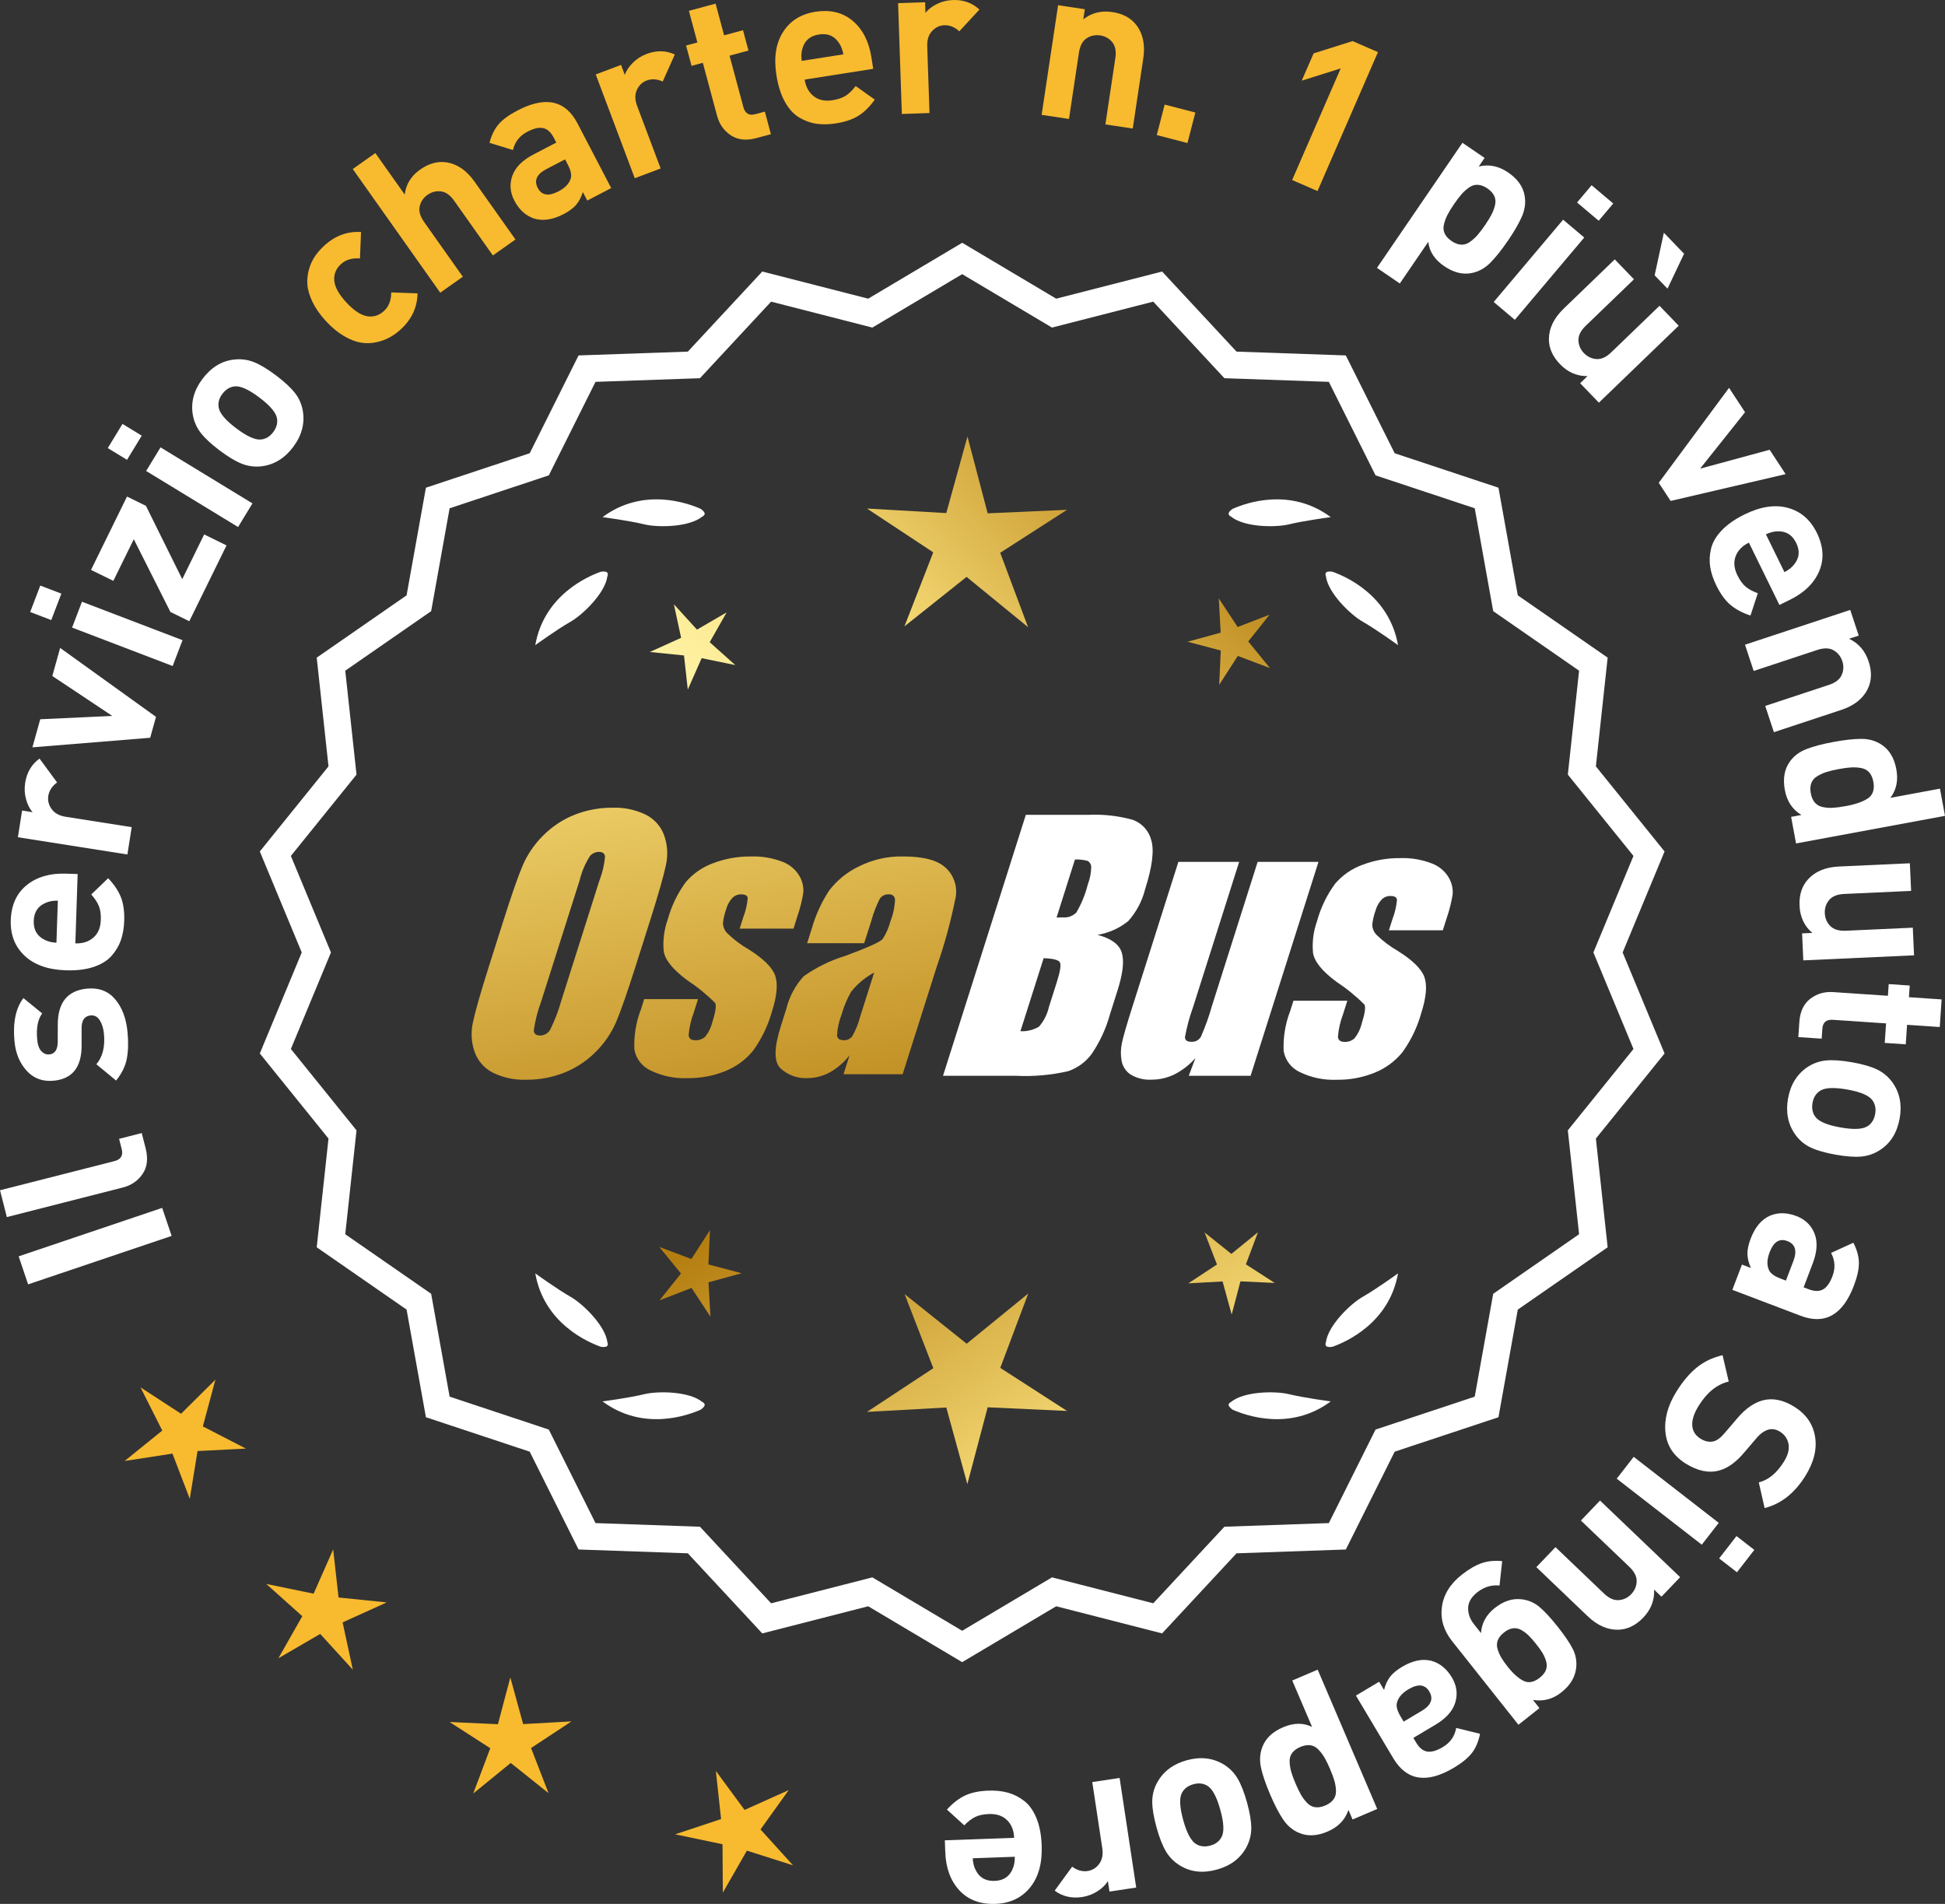
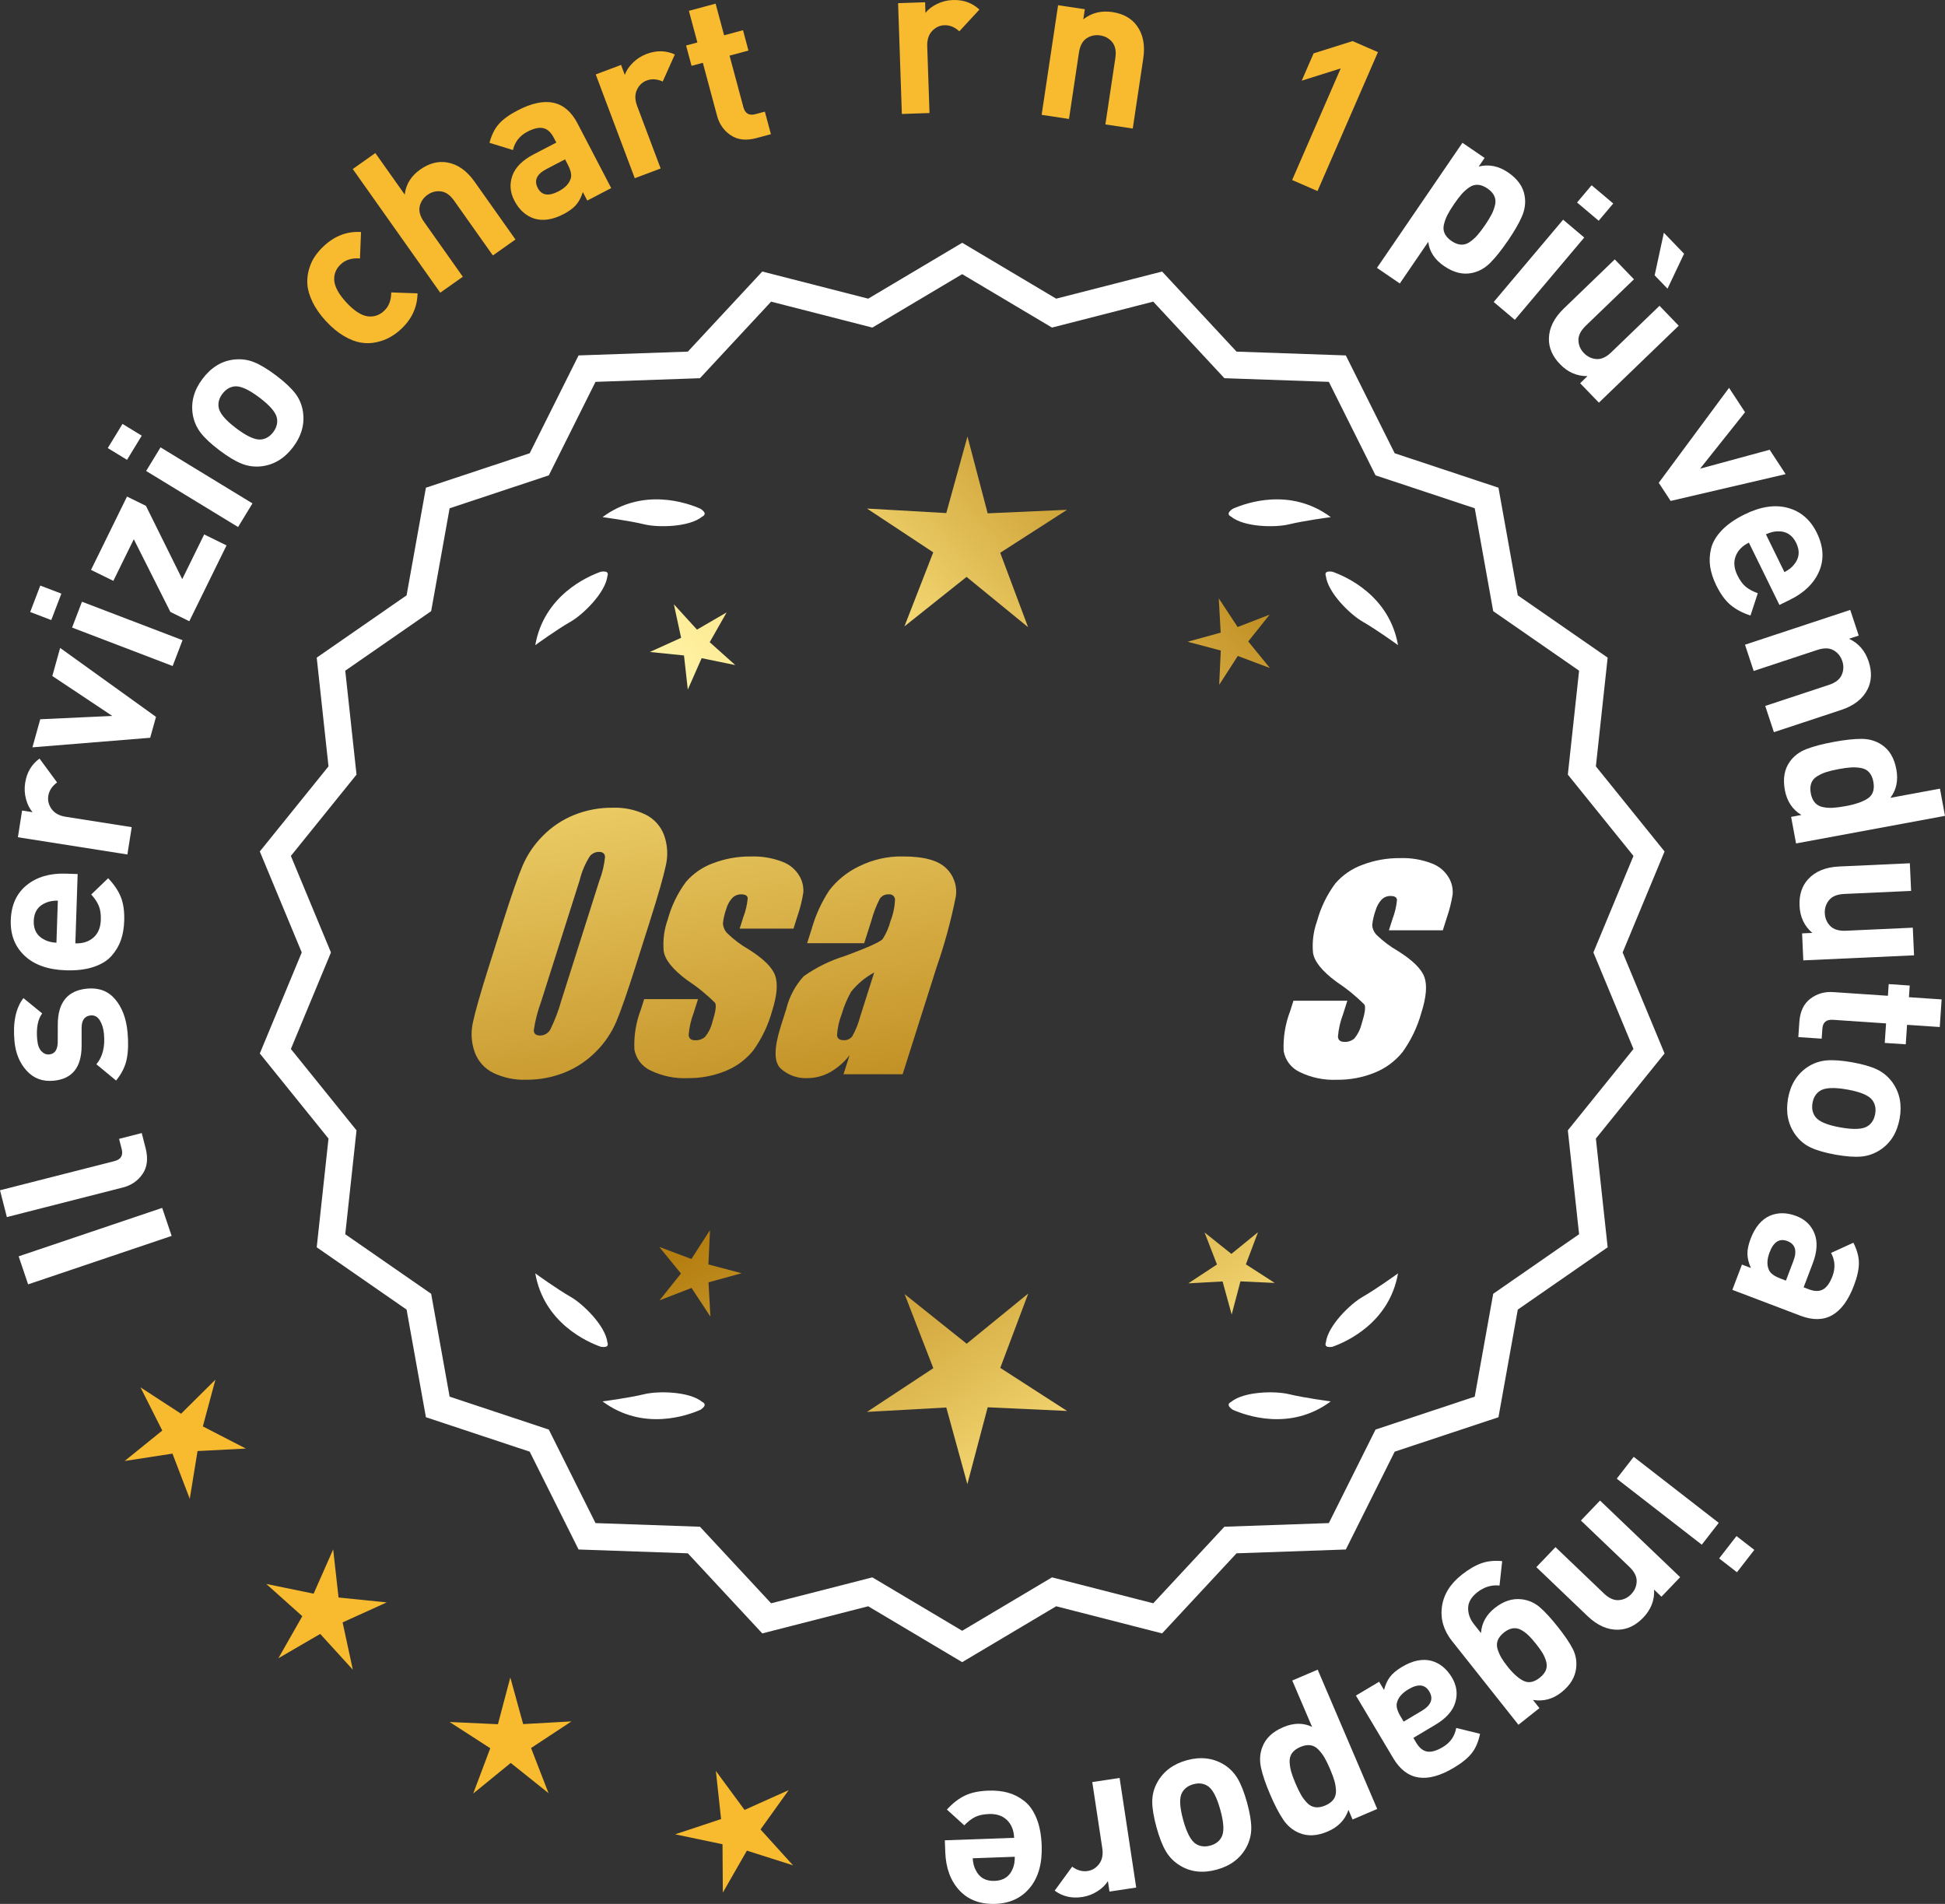
<svg xmlns="http://www.w3.org/2000/svg" xmlns:xlink="http://www.w3.org/1999/xlink" id="Layer_2" data-name="Layer 2" viewBox="0 0 173.687 169.997">
  <rect x="0" y="0" width="173.687" height="169.997" fill="#333333" stroke="none" />
  <defs>
    <style>
      .cls-1 {
        fill: url(#linear-gradient-8);
      }

      .cls-2 {
        fill: url(#linear-gradient-7);
      }

      .cls-3 {
        fill: url(#linear-gradient-5);
      }

      .cls-4 {
        fill: url(#linear-gradient-6);
      }

      .cls-5 {
        fill: url(#linear-gradient-9);
      }

      .cls-6 {
        fill: url(#linear-gradient-4);
      }

      .cls-7 {
        fill: url(#linear-gradient-3);
      }

      .cls-8 {
        fill: url(#linear-gradient-2);
      }

      .cls-9 {
        fill: url(#linear-gradient);
      }

      .cls-10 {
        fill: #f8ba2f;
      }

      .cls-11 {
        fill: #fff;
      }
    </style>
    <linearGradient id="linear-gradient" x1="112.275" y1="194.67" x2="60.85" y2="112.151" gradientUnits="userSpaceOnUse">
      <stop offset="0" stop-color="#f9df7b" />
      <stop offset=".279" stop-color="#b57e10" />
      <stop offset=".323" stop-color="#c89d38" />
      <stop offset=".417" stop-color="#efda86" />
      <stop offset=".46" stop-color="#fff3a6" />
      <stop offset=".642" stop-color="#f9df7b" />
      <stop offset="1" stop-color="#b57e10" />
    </linearGradient>
    <linearGradient id="linear-gradient-2" x1="125.523" y1="186.415" x2="74.098" y2="103.895" xlink:href="#linear-gradient" />
    <linearGradient id="linear-gradient-3" x1="147.05" y1="172.999" x2="95.625" y2="90.48" xlink:href="#linear-gradient" />
    <linearGradient id="linear-gradient-4" x1="46.838" y1="62.62" x2="78.53" y2="233.639" gradientUnits="userSpaceOnUse">
      <stop offset="0" stop-color="#f9df7b" />
      <stop offset=".279" stop-color="#b57e10" />
      <stop offset=".284" stop-color="#e5c25b" />
      <stop offset=".286" stop-color="#f9df7b" />
      <stop offset=".46" stop-color="#fff3a6" />
      <stop offset=".642" stop-color="#f9df7b" />
      <stop offset="1" stop-color="#b57e10" />
    </linearGradient>
    <linearGradient id="linear-gradient-5" x1="59.346" y1="60.302" x2="91.038" y2="231.321" xlink:href="#linear-gradient-4" />
    <linearGradient id="linear-gradient-6" x1="71.971" y1="57.963" x2="103.663" y2="228.981" xlink:href="#linear-gradient-4" />
    <linearGradient id="linear-gradient-7" x1="51.285" y1="112.021" x2="117.061" y2="51.029" xlink:href="#linear-gradient" />
    <linearGradient id="linear-gradient-8" x1="29.065" y1="88.059" x2="94.842" y2="27.067" xlink:href="#linear-gradient" />
    <linearGradient id="linear-gradient-9" x1="36.121" y1="95.669" x2="101.898" y2="34.676" xlink:href="#linear-gradient" />
  </defs>
  <g id="Layer_1-2" data-name="Layer 1">
    <g>
      <g>
        <polygon class="cls-10" points="19.237 123.188 16.168 126.231 12.546 123.874 14.491 127.732 11.13 130.449 15.401 129.791 16.946 133.827 17.64 129.562 21.956 129.34 18.114 127.361 19.237 123.188" />
        <polygon class="cls-10" points="30.232 142.638 29.752 138.343 28.007 142.297 23.775 141.426 26.995 144.307 24.859 148.064 28.594 145.891 31.507 149.084 30.595 144.86 34.531 143.076 30.232 142.638" />
        <polygon class="cls-10" points="46.717 153.941 45.571 149.774 44.465 153.952 40.149 153.754 43.78 156.096 42.258 160.141 45.608 157.41 48.984 160.108 47.423 156.078 51.031 153.701 46.717 153.941" />
        <polygon class="cls-10" points="67.914 163.348 70.432 159.835 66.489 161.605 63.927 158.125 64.392 162.421 60.29 163.783 64.52 164.669 64.548 168.99 66.697 165.241 70.815 166.551 67.914 163.348" />
      </g>
      <g>
        <path class="cls-11" d="M85.922,148.049l-8.345-4.961-9.405,2.409-6.61-7.111-9.703-.338-4.338-8.685-9.214-3.058-1.716-9.556-7.98-5.53,1.046-9.652-6.098-7.554,3.723-8.967-3.723-8.967,6.098-7.554-1.046-9.652,7.98-5.53,1.716-9.556,9.214-3.058,4.338-8.685,9.703-.338,6.61-7.111,9.405,2.409,8.345-4.961,8.345,4.961,9.405-2.409,6.61,7.111,9.703.338,4.338,8.685,9.214,3.058,1.716,9.556,7.98,5.53-1.046,9.652,6.098,7.554-3.723,8.967,3.723,8.967-6.098,7.554,1.046,9.652-7.98,5.53-1.716,9.556-9.214,3.058-4.338,8.685-9.703.338-6.61,7.111-9.405-2.409-8.345,4.961ZM77.852,141.173l8.07,4.797,8.07-4.797,9.095,2.329,6.392-6.877,9.383-.327,4.195-8.399,8.91-2.957,1.659-9.241,7.716-5.348-1.011-9.334,5.897-7.305-3.6-8.671,3.6-8.671-5.897-7.305,1.011-9.334-7.716-5.348-1.659-9.241-8.91-2.957-4.195-8.399-9.383-.327-6.392-6.877-9.095,2.329-8.07-4.797-8.07,4.797-9.095-2.329-6.392,6.877-9.383.327-4.195,8.399-8.91,2.957-1.659,9.241-7.716,5.348,1.011,9.334-5.897,7.305,3.6,8.671-3.6,8.671,5.897,7.305-1.011,9.334,7.716,5.348,1.659,9.241,8.91,2.957,4.195,8.399,9.383.327,6.392,6.877,9.095-2.329Z" />
        <path class="cls-11" d="M85.923,148.411l-.159-.094-8.234-4.896-9.459,2.423-6.647-7.151-9.759-.341-4.363-8.735-9.268-3.075-1.726-9.611-8.025-5.562,1.052-9.708-6.134-7.598,3.745-9.019-3.745-9.018,6.134-7.598-1.052-9.708,8.025-5.562,1.726-9.611,9.268-3.076,4.363-8.735,9.759-.34,6.647-7.151,9.459,2.423,8.394-4.99.159.094,8.233,4.896,9.459-2.423,6.647,7.151,9.759.34,4.364,8.735,9.267,3.076,1.726,9.611,8.025,5.562-1.052,9.708,6.134,7.598-3.744,9.018,3.744,9.019-6.134,7.598,1.052,9.708-8.025,5.562-1.726,9.611-9.267,3.075-4.364,8.735-9.759.341-6.647,7.151-9.459-2.423-8.393,4.989ZM77.625,142.755l.111.065,8.187,4.867,8.297-4.933,9.352,2.396,6.571-7.071.129-.004,9.519-.333,4.313-8.636.123-.04,9.038-3,1.706-9.5,7.934-5.499-1.04-9.597,6.063-7.512-3.701-8.915,3.701-8.914-6.063-7.512,1.04-9.597-7.934-5.499-1.706-9.5-9.161-3.041-4.313-8.636-9.647-.336-6.571-7.071-9.352,2.396-.111-.065-8.186-4.868-8.298,4.934-9.352-2.396-6.571,7.071-.129.004-9.519.332-4.312,8.636-.123.04-9.039,3.001-1.706,9.5-7.934,5.499,1.04,9.597-6.063,7.512,3.702,8.914-3.702,8.915,6.063,7.512-1.04,9.597,7.934,5.499,1.706,9.5,9.162,3.04,4.312,8.636,9.647.337,6.571,7.071,9.352-2.396ZM85.923,146.332l-8.118-4.826-9.148,2.343-6.43-6.916-9.438-.329-4.221-8.449-8.963-2.975-1.669-9.296-7.763-5.38,1.018-9.389-5.933-7.349,3.622-8.723-3.622-8.723,5.933-7.348-1.018-9.39,7.763-5.379,1.669-9.296,8.963-2.976,4.221-8.448,9.438-.329,6.43-6.917,9.148,2.344,8.118-4.826.159.094,7.958,4.732,9.148-2.344,6.43,6.917,9.438.329,4.221,8.448,8.964,2.976,1.669,9.296,7.762,5.379-1.018,9.39,5.933,7.348-3.622,8.723,3.622,8.723-5.933,7.349,1.018,9.389-7.762,5.38-1.669,9.296-8.964,2.975-4.221,8.449-9.438.329-6.43,6.916-9.148-2.343-8.117,4.826ZM77.9,140.84l.111.065,7.911,4.704,8.021-4.77,9.041,2.315,6.354-6.836.129-.004,9.198-.321,4.17-8.35.123-.04,8.735-2.899,1.649-9.185,7.67-5.317-1.006-9.277,5.862-7.263-3.579-8.619,3.579-8.619-5.862-7.262,1.006-9.278-7.67-5.316-1.649-9.185-8.858-2.94-4.17-8.349-9.327-.325-6.354-6.837-9.041,2.316-.111-.065-7.91-4.704-8.022,4.77-9.041-2.316-6.354,6.837-.129.004-9.198.321-4.17,8.349-.123.04-8.734,2.9-1.649,9.185-7.671,5.316,1.006,9.278-5.862,7.262,3.579,8.619-3.579,8.619,5.862,7.263-1.006,9.277,7.671,5.317,1.649,9.185,8.857,2.939,4.17,8.35,9.327.325,6.354,6.836,9.041-2.315Z" />
      </g>
      <g>
        <polygon class="cls-9" points="63.261 112.9 63.401 109.839 61.74 112.414 58.873 111.335 60.809 113.71 58.896 116.104 61.753 114.997 63.439 117.556 63.269 114.496 66.223 113.684 63.261 112.9" />
        <polygon class="cls-8" points="91.822 115.496 86.323 119.978 80.781 115.549 83.344 122.164 77.42 126.067 84.503 125.673 86.384 132.513 88.199 125.655 95.285 125.98 89.323 122.135 91.822 115.496" />
        <polygon class="cls-7" points="111.257 112.89 112.337 110.022 109.961 111.958 107.567 110.045 108.675 112.903 106.116 114.588 109.175 114.418 109.988 117.373 110.771 114.411 113.832 114.551 111.257 112.89" />
      </g>
      <g>
        <path class="cls-11" d="M109.931,125.175c-.114.057-.184.124-.207.201-.001.001-.002.002-.003.003.001 0.0.001 0.0.002.001-.036.131.066.291.35.488,1.179.524,5.149,1.947,8.764-.74,0,0-2.348-.308-3.726-.643-1.249-.304-4.027-.256-5.179.691Z" />
        <path class="cls-11" d="M118.39,120.136c0.0.001-0.0.003,0,.004.001-0.0.001-0.0.002-.001.063.12.248.166.589.115,1.217-.428,5.08-2.121,5.862-6.557,0,0-1.918,1.389-3.15,2.091-1.117.637-3.103,2.579-3.29,4.059-.043.12-.049.217-.013.288Z" />
      </g>
      <g>
        <path class="cls-11" d="M62.711,125.175c.114.057.184.124.207.201.001.001.002.002.003.003-.001 0-.001 0-.002.001.036.131-.066.291-.35.488-1.179.524-5.149,1.947-8.764-.74,0,0,2.348-.308,3.726-.643,1.249-.304,4.027-.256,5.179.691Z" />
        <path class="cls-11" d="M54.252,120.136c-0.0.001 0.0.003,0,.004-.001-0-.001-0-.002-.001-.063.12-.248.166-.589.115-1.217-.428-5.08-2.121-5.862-6.557,0,0,1.918,1.389,3.15,2.091,1.117.637,3.103,2.579,3.29,4.059.043.12.049.217.013.288Z" />
      </g>
      <g>
        <path class="cls-11" d="M62.711,46.127c.114-.057.184-.124.207-.201.001-.001.002-.002.003-.003-.001-0-.001-0-.002-.001.036-.131-.066-.291-.35-.488-1.179-.524-5.149-1.947-8.764.74,0,0,2.348.308,3.726.643,1.249.304,4.027.256,5.179-.691Z" />
        <path class="cls-11" d="M54.252,51.165c-0-.001 0-.003,0-.004-.001 0-.001 0-.002.001-.063-.12-.248-.166-.589-.115-1.217.428-5.08,2.121-5.862,6.557,0,0,1.918-1.389,3.15-2.091,1.117-.637,3.103-2.579,3.29-4.059.043-.12.049-.217.013-.288Z" />
      </g>
      <g>
        <path class="cls-11" d="M109.931,46.127c-.114-.057-.184-.124-.207-.201-.001-.001-.002-.002-.003-.003.001-0.0.001-0.0.002-.001-.036-.131.066-.291.35-.488,1.179-.524,5.149-1.947,8.764.74,0,0-2.348.308-3.726.643-1.249.304-4.027.256-5.179-.691Z" />
        <path class="cls-11" d="M118.39,51.165c0-.001-0-.003,0-.004.001 0.0.001 0.0.002.001.063-.12.248-.166.589-.115,1.217.428,5.08,2.121,5.862,6.557,0,0-1.918-1.389-3.15-2.091-1.117-.637-3.103-2.579-3.29-4.059-.043-.12-.049-.217-.013-.288Z" />
      </g>
      <g id="Group_4" data-name="Group 4">
        <g id="Group_1" data-name="Group 1">
          <path id="Path_1" data-name="Path 1" class="cls-6" d="M56.764,86.257c-.743,2.341-1.321,3.999-1.734,4.975-.429.998-1.045,1.904-1.814,2.67-.793.803-1.741,1.435-2.787,1.858-1.09.438-2.256.658-3.431.648-1.017.039-2.027-.171-2.945-.611-.769-.376-1.363-1.035-1.657-1.839-.308-.854-.365-1.778-.165-2.663.198-.958.677-2.638,1.438-5.039l1.265-3.987c.743-2.341,1.321-3.999,1.734-4.975.429-.998,1.045-1.904,1.814-2.67.793-.803,1.741-1.435,2.787-1.858,1.091-.437,2.256-.656,3.431-.646,1.017-.039,2.027.171,2.945.611.768.377,1.362,1.036,1.657,1.84.308.854.365,1.778.165,2.663-.198.958-.677,2.637-1.438,5.037l-1.266,3.986ZM53.538,78.599c.255-.669.42-1.369.49-2.082-.014-.303-.197-.454-.548-.454-.305.003-.593.136-.794.366-.426.665-.737,1.397-.922,2.166l-3.456,10.883c-.3.811-.515,1.65-.64,2.506,0,.319.194.476.565.476.383-.001.734-.212.915-.548.408-.836.739-1.708.988-2.604l3.398-10.71.003.003Z" />
          <path id="Path_2" data-name="Path 2" class="cls-3" d="M70.861,82.916h-4.81l.329-1.035c.208-.538.339-1.102.391-1.676-.018-.234-.216-.351-.592-.351-.295-.003-.578.115-.785.325-.254.277-.438.611-.538.973-.15.416-.25.849-.298,1.289.015.339.158.661.399.9.569.552,1.206,1.031,1.894,1.425,1.317.827,2.106,1.604,2.367,2.33.259.728.172,1.789-.271,3.182-.35,1.263-.919,2.454-1.683,3.518-.654.81-1.504,1.439-2.469,1.829-1.077.439-2.23.656-3.393.64-1.148.051-2.29-.186-3.322-.691-.755-.353-1.289-1.052-1.43-1.873-.055-1.217.143-2.433.582-3.57l.293-.922h4.808l-.384,1.21c-.246.642-.398,1.316-.454,2.001.022.307.216.461.574.461.33.02.655-.092.903-.311.308-.381.527-.826.64-1.302.289-.911.373-1.482.251-1.712-.764-.766-1.605-1.451-2.509-2.045-1.291-.958-1.987-1.829-2.088-2.612-.083-.943.039-1.893.359-2.784.329-1.218.883-2.363,1.634-3.376.659-.761,1.503-1.338,2.45-1.676,1.062-.401,2.19-.6,3.325-.589.978-.037,1.953.127,2.864.483.631.24,1.16.689,1.498,1.273.258.444.376.955.34,1.467-.114.719-.291,1.427-.53,2.114l-.348,1.111v-.008Z" />
          <path id="Path_3" data-name="Path 3" class="cls-4" d="M77.172,84.215h-5.095l.406-1.28c.343-1.213.869-2.366,1.559-3.42.686-.899,1.573-1.626,2.59-2.122,1.245-.636,2.629-.953,4.027-.922,1.836,0,3.11.347,3.822,1.042.696.657,1.021,1.616.867,2.561-.422,2.122-.99,4.212-1.701,6.255l-3.043,9.588h-5.279l.542-1.701c-.481.626-1.083,1.149-1.771,1.536-.626.339-1.326.515-2.038.512-.862.033-1.703-.275-2.341-.856-.611-.57-.611-1.82,0-3.75l.498-1.571c.264-1.09.8-2.096,1.558-2.923,1.131-.798,2.383-1.411,3.707-1.814,2.019-.75,3.134-1.252,3.343-1.508.313-.488.546-1.023.691-1.584.247-.621.386-1.28.41-1.948-.017-.269-.248-.473-.517-.457-.011.001-.021.002-.032.003-.317-.024-.622.121-.805.381-.322.631-.577,1.295-.761,1.979l-.638,1.997ZM78.063,86.834c-.793.427-1.493,1.009-2.056,1.712-.356.627-.637,1.293-.838,1.986-.24.612-.383,1.257-.424,1.913.033.285.223.432.582.432.297.022.586-.104.772-.337.316-.559.557-1.156.717-1.778l1.247-3.928Z" />
        </g>
        <g id="Group_3" data-name="Group 3">
-           <path id="Path_7" data-name="Path 7" class="cls-11" d="M91.599,72.754h5.641c1.319-.059,2.639.092,3.91.446.817.29,1.437.967,1.654,1.807.278.907.098,2.367-.542,4.379-.264,1.057-.78,2.035-1.503,2.849-.794.644-1.742,1.07-2.751,1.236,1.207.319,1.928.841,2.162,1.576s.11,1.862-.373,3.376l-.684,2.162c-.345,1.246-.89,2.429-1.613,3.501-.526.72-1.258,1.262-2.1,1.554-1.523.352-3.088.492-4.649.417h-6.541l7.396-23.304h-.007ZM93.197,85.552l-2.073,6.522c.579.032,1.154-.108,1.654-.402.44-.507.747-1.115.893-1.771l.691-2.173c.318-.999.411-1.603.278-1.814-.132-.212-.611-.329-1.445-.359l.003-.004ZM95.992,76.743l-1.642,5.183c.245-.011.435-.014.57-.014.446.042.887-.119,1.2-.44.459-.785.804-1.631,1.024-2.513.188-.49.289-1.008.3-1.532.004-.229-.116-.442-.314-.556-.368-.102-.75-.144-1.131-.126l-.007-.002Z" />
-           <path id="Path_8" data-name="Path 8" class="cls-11" d="M117.739,76.957l-6.061,19.1h-5.523l.596-1.588c-.519.596-1.147,1.088-1.851,1.449-.638.318-1.342.484-2.056.483-.66.041-1.318-.12-1.885-.461-.422-.281-.712-.723-.801-1.222-.094-.527-.084-1.068.03-1.591.114-.552.428-1.65.951-3.288l4.09-12.884h5.428l-4.126,12.997c-.313.861-.551,1.747-.713,2.648,0,.278.183.417.56.417.344.031.676-.137.856-.432.396-.901.729-1.829.995-2.776l4.079-12.854h5.428l.003.003Z" />
          <path id="Path_9" data-name="Path 9" class="cls-11" d="M128.84,83.062h-4.81l.329-1.035c.208-.538.339-1.102.391-1.676-.018-.234-.216-.351-.592-.351-.295-.003-.578.115-.784.325-.254.277-.438.611-.538.973-.15.416-.249.848-.297,1.287.015.339.158.661.399.9.569.553,1.205,1.032,1.893,1.426,1.317.827,2.106,1.604,2.367,2.33.259.728.172,1.789-.271,3.182-.35,1.263-.919,2.454-1.683,3.518-.654.809-1.504,1.439-2.469,1.829-1.077.439-2.23.656-3.393.64-1.148.051-2.29-.186-3.322-.691-.755-.353-1.289-1.052-1.43-1.873-.055-1.217.143-2.433.582-3.57l.293-.922h4.81l-.384,1.211c-.246.642-.398,1.316-.454,2.001.022.307.216.461.574.461.33.02.655-.092.903-.311.308-.381.527-.826.64-1.302.289-.911.373-1.482.251-1.712-.764-.766-1.605-1.451-2.509-2.045-1.291-.958-1.987-1.829-2.088-2.612-.083-.943.039-1.893.359-2.784.329-1.218.883-2.363,1.634-3.376.659-.761,1.503-1.338,2.45-1.676,1.062-.401,2.19-.6,3.325-.589.978-.037,1.953.127,2.864.483.632.239,1.163.689,1.503,1.273.258.444.376.955.34,1.467-.114.719-.291,1.427-.53,2.114l-.351,1.108-.004-.005Z" />
        </g>
      </g>
      <g>
        <path class="cls-11" d="M14.482,107.85l.846,2.502-12.817,4.326-.845-2.502,12.816-4.326Z" />
        <path class="cls-11" d="M12.657,101.168l.349,1.362c.234.921.142,1.687-.277,2.296-.42.61-1.004,1.012-1.753,1.202l-10.364,2.643-.611-2.394,10.218-2.604c.577-.147.793-.503.65-1.068l-.235-.92,2.024-.517Z" />
        <path class="cls-11" d="M7.775,88.272c1.048-.1,1.882.216,2.504.945.622.73.992,1.707,1.108,2.93.087.908.066,1.699-.061,2.372-.127.674-.446,1.328-.958,1.962l-1.761-1.455c.561-.664.786-1.569.676-2.717-.045-.479-.168-.882-.371-1.206-.203-.323-.475-.47-.815-.438-.541.052-.812.428-.809,1.126v1.604c-.009,1.91-.84,2.943-2.492,3.1-.983.094-1.788-.202-2.412-.887-.625-.685-.988-1.557-1.089-2.616-.16-1.677.105-2.969.796-3.874l1.676,1.368c-.395.533-.542,1.317-.444,2.352.045.467.169.808.374,1.023s.439.312.705.286c.491-.047.743-.414.754-1.103l.004-1.565c.004-1.973.875-3.041,2.615-3.207Z" />
        <path class="cls-11" d="M6.934,78.042l-.205,6.19c.658.021,1.196-.15,1.614-.518.418-.366.638-.891.659-1.574.019-.507-.041-.924-.177-1.251-.134-.328-.36-.668-.678-1.021l1.512-1.452c.526.55.904,1.111,1.133,1.683.228.571.328,1.281.3,2.129-.021.634-.12,1.204-.294,1.711-.177.508-.455.977-.836,1.408-.383.431-.92.762-1.611.991-.692.231-1.52.33-2.481.298-1.582-.053-2.808-.486-3.674-1.301s-1.277-1.874-1.234-3.178c.045-1.354.521-2.396,1.425-3.127.905-.73,2.073-1.072,3.504-1.024l1.044.035ZM5.164,80.416c-.432-.002-.789.062-1.071.192-.694.281-1.054.82-1.081,1.618-.025.797.298,1.359.971,1.686.273.149.626.237,1.057.264l.125-3.76Z" />
        <path class="cls-11" d="M3.53,67.732l1.568,2.132c-.448.327-.711.729-.786,1.203-.064.413.035.804.298,1.173.262.368.682.598,1.256.688l5.895.927-.385,2.44-9.778-1.539.375-2.384.938.147c-.261-.297-.457-.684-.586-1.16-.132-.475-.156-.963-.077-1.464.145-.926.572-1.647,1.282-2.164Z" />
        <path class="cls-11" d="M5.371,57.853l8.561,6.155-.521,1.866-10.515.854.698-2.507,6.435-.297-5.357-3.565.699-2.507Z" />
        <path class="cls-11" d="M5.48,53.004l-.903,2.36-1.881-.719.901-2.36,1.883.719ZM16.3,57.16l-.882,2.308-8.981-3.433.882-2.308,8.981,3.433Z" />
        <path class="cls-11" d="M20.229,48.698l-3.325,6.771-1.688-.83-3.268-6.493-1.826,3.718-1.995-.979,3.215-6.549,1.689.829,3.242,6.545,1.96-3.991,1.995.979Z" />
        <path class="cls-11" d="M12.658,38.9l-1.315,2.157-1.719-1.048,1.314-2.158,1.72,1.049ZM22.545,44.948l-1.285,2.109-8.21-5.004,1.286-2.109,8.209,5.004Z" />
        <path class="cls-11" d="M24.646,33.519c.758.572,1.325,1.099,1.701,1.58.374.48.608,1.027.703,1.638.175,1.115-.119,2.179-.882,3.189-.756,1.001-1.693,1.571-2.813,1.71-.623.069-1.217-.01-1.782-.238-.567-.228-1.224-.624-1.972-1.188-.748-.565-1.308-1.086-1.677-1.562-.37-.478-.607-1.025-.712-1.644-.176-1.115.114-2.174.871-3.175.777-1.031,1.719-1.606,2.823-1.726.624-.069,1.215.009,1.775.233.562.225,1.215.619,1.964,1.183ZM23.16,35.491c-.981-.739-1.733-1.068-2.255-.986-.408.058-.757.278-1.047.663-.282.374-.395.765-.338,1.173.064.524.588,1.157,1.568,1.896.991.748,1.747,1.08,2.27.998.408-.057.753-.272,1.036-.646.289-.385.405-.781.348-1.189-.063-.524-.591-1.16-1.582-1.908Z" />
        <path class="cls-10" d="M37.286,26.194c-.024,1.245-.52,2.313-1.488,3.206-.308.284-.639.523-.992.72-.352.196-.755.344-1.208.441-.451.098-.911.108-1.379.03-.467-.077-.973-.274-1.516-.593-.542-.318-1.076-.762-1.6-1.329-.522-.568-.921-1.136-1.194-1.703-.271-.567-.425-1.084-.46-1.552-.034-.468.014-.926.144-1.372.13-.447.311-.837.539-1.168s.496-.639.804-.923c.978-.9,2.079-1.312,3.304-1.235l-.096,2.362c-.706-.056-1.273.114-1.702.509s-.626.871-.597,1.428c.039.585.397,1.244,1.075,1.98.688.745,1.319,1.161,1.898,1.247.554.077,1.045-.083,1.473-.478.429-.395.644-.945.646-1.654l2.349.083Z" />
        <path class="cls-10" d="M46.03,21.383l-2.017,1.427-3.457-4.886c-.358-.507-.753-.785-1.186-.836-.432-.052-.828.051-1.19.307-.372.264-.606.607-.702,1.031-.095.425.037.891.396,1.396l3.456,4.887-2.016,1.426-7.813-11.043,2.017-1.427,2.623,3.707c.11-.917.57-1.661,1.377-2.231.795-.562,1.601-.775,2.412-.637.936.161,1.751.732,2.446,1.715l3.654,5.164Z" />
        <path class="cls-10" d="M54.582,16.793l-2.139,1.115-.396-.758c-.145.461-.344.84-.596,1.136-.254.296-.628.573-1.12.83-.979.51-1.859.641-2.646.394-.746-.254-1.33-.785-1.752-1.594-.387-.741-.445-1.485-.178-2.232.267-.746.896-1.377,1.884-1.893l2.039-1.062-.229-.438c-.251-.482-.564-.767-.938-.851-.371-.084-.844.022-1.417.321-.686.357-1.114.902-1.288,1.636l-2.094-.645c.18-.693.458-1.252.83-1.675s.928-.827,1.671-1.214c2.492-1.3,4.278-.916,5.356,1.15l3.011,5.779ZM50.706,14.701l-.246-.472-1.668.869c-.865.45-1.121,1.013-.77,1.687.346.663.961.764,1.849.301.573-.299.932-.664,1.078-1.098.125-.308.043-.737-.243-1.287Z" />
        <path class="cls-10" d="M60.263,4.863l-1.082,2.416c-.505-.229-.983-.259-1.434-.09-.392.147-.683.427-.873.836-.191.411-.184.889.021,1.434l2.101,5.584-2.312.87-3.485-9.266,2.259-.85.335.889c.13-.373.37-.734.72-1.082.349-.348.761-.611,1.235-.79.877-.329,1.716-.313,2.516.049Z" />
        <path class="cls-10" d="M68.842,11.981l-1.303.351c-.905.243-1.666.159-2.28-.253-.617-.412-1.024-.991-1.225-1.737l-1.271-4.734-1.009.271-.488-1.816,1.01-.271-.759-2.825,2.386-.641.759,2.826,1.688-.454.486,1.817-1.688.453,1.232,4.587c.154.576.507.789,1.059.642l.862-.231.541,2.018Z" />
-         <path class="cls-10" d="M77.976,6.146l-6.12.961c.104.651.373,1.147.811,1.488.438.342.995.46,1.672.354.5-.079.899-.216,1.194-.409.298-.194.589-.48.876-.859l1.71,1.213c-.441.62-.921,1.097-1.439,1.428-.519.332-1.196.563-2.035.695-.626.098-1.204.108-1.735.032-.532-.077-1.045-.263-1.54-.557s-.92-.759-1.277-1.396c-.356-.636-.608-1.43-.759-2.381-.246-1.564-.05-2.848.588-3.853.637-1.004,1.6-1.607,2.889-1.81,1.339-.211,2.452.061,3.34.812.887.752,1.441,1.835,1.665,3.249l.162,1.032ZM75.31,4.853c-.079-.424-.209-.763-.391-1.016-.406-.629-1.003-.882-1.791-.758-.789.124-1.28.548-1.475,1.271-.095.297-.114.659-.06,1.087l3.716-.584Z" />
        <path class="cls-10" d="M87.462.854l-1.797,1.943c-.406-.379-.85-.561-1.331-.544-.418.014-.782.185-1.094.512-.312.328-.459.782-.439,1.365l.203,5.962-2.469.084-.336-9.894,2.412-.081.031.949c.243-.312.586-.577,1.028-.795s.918-.336,1.425-.354c.936-.031,1.725.253,2.366.852Z" />
        <path class="cls-10" d="M101.152,11.476l-2.442-.366.888-5.919c.093-.614,0-1.089-.275-1.425-.277-.336-.635-.537-1.073-.603-.45-.067-.856.019-1.22.259-.362.24-.59.667-.682,1.28l-.888,5.92-2.443-.367,1.469-9.789,2.387.357-.136.902c.74-.581,1.604-.797,2.596-.648.963.145,1.691.548,2.181,1.211.563.764.757,1.74.579,2.931l-.939,6.257Z" />
-         <path class="cls-10" d="M106.039,12.77l-2.741-.709.705-2.723,2.741.71-.705,2.722Z" />
        <path class="cls-10" d="M117.652,17.059l-2.265-.985,4.337-9.966-3.482,1.096,1.062-2.438,3.481-1.097,2.265.986-5.397,12.404Z" />
        <path class="cls-11" d="M134.646,21.502c-.579.847-1.105,1.507-1.583,1.979-.476.473-1.017.771-1.622.894-.807.17-1.633-.035-2.48-.614-.847-.578-1.319-1.301-1.419-2.166l-2.54,3.717-2.039-1.394,7.632-11.168,1.978,1.351-.524.769c.905-.225,1.781-.048,2.628.531.848.579,1.339,1.275,1.473,2.088.105.609.024,1.222-.243,1.837s-.687,1.341-1.259,2.178ZM131.923,21.009c.197-.224.427-.524.685-.9.257-.377.454-.698.591-.966s.239-.547.307-.837c.069-.291.045-.56-.069-.808-.114-.247-.318-.471-.611-.671-.292-.2-.575-.309-.848-.326-.272-.017-.531.06-.776.229-.247.169-.47.366-.669.591-.199.224-.428.524-.685.9-.257.377-.455.699-.592.966-.137.268-.239.549-.312.845-.071.296-.051.567.064.815.114.247.319.471.611.671.293.2.575.309.849.326.271.017.532-.062.781-.236.25-.175.475-.374.675-.599Z" />
        <path class="cls-11" d="M135.273,28.557l-1.887-1.593,6.199-7.349,1.887,1.593-6.199,7.349ZM142.762,19.709l-1.932-1.629,1.299-1.54,1.932,1.63-1.299,1.539Z" />
        <path class="cls-11" d="M142.781,35.954l-1.675-1.737.655-.633c-.939.009-1.758-.347-2.452-1.066-.677-.702-1.008-1.465-.993-2.289.018-.949.46-1.842,1.326-2.677l4.555-4.392,1.714,1.778-4.31,4.154c-.445.431-.661.863-.647,1.298.015.436.176.812.483,1.131.316.328.692.508,1.125.538.434.03.875-.17,1.321-.601l4.31-4.154,1.714,1.778-7.126,6.871ZM148.906,25.773l-1.147-1.189.822-3.802,1.806,1.874-1.48,3.117Z" />
        <path class="cls-11" d="M159.455,42.334l-10.268,2.394-1.062-1.62,6.277-8.479,1.428,2.177-4.012,5.039,6.21-1.687,1.427,2.177Z" />
        <path class="cls-11" d="M158.901,54.013l-2.726-5.562c-.592.29-.985.694-1.183,1.215-.197.52-.145,1.086.156,1.7.223.455.471.796.744,1.021.271.227.632.42,1.078.582l-.653,1.992c-.724-.238-1.319-.557-1.79-.953-.469-.398-.891-.979-1.265-1.74-.277-.569-.459-1.118-.543-1.648-.083-.53-.058-1.075.078-1.636.134-.56.453-1.104.956-1.632s1.186-1.004,2.051-1.428c1.421-.696,2.706-.889,3.854-.576s2.008,1.055,2.583,2.226c.596,1.218.665,2.361.21,3.431-.457,1.07-1.327,1.92-2.612,2.55l-.938.459ZM159.35,51.085c.381-.201.666-.425.854-.673.481-.574.546-1.219.195-1.936-.353-.717-.901-1.061-1.649-1.033-.312-.003-.663.085-1.056.264l1.655,3.378Z" />
        <path class="cls-11" d="M158.408,65.378l-.774-2.346,5.682-1.878c.59-.195.972-.491,1.147-.89.175-.398.193-.808.055-1.229-.144-.433-.404-.757-.781-.973-.38-.215-.863-.225-1.452-.03l-5.683,1.878-.775-2.345,9.398-3.106.759,2.291-.866.286c.852.398,1.435,1.072,1.75,2.023.305.926.272,1.757-.098,2.492-.427.849-1.211,1.462-2.354,1.839l-6.008,1.986Z" />
        <path class="cls-11" d="M160.385,75.31l-.439-2.372.916-.17c-.799-.483-1.29-1.224-1.475-2.22-.188-1.021-.043-1.866.439-2.535.356-.504.848-.879,1.473-1.123.624-.244,1.441-.46,2.451-.647.995-.184,1.829-.273,2.499-.27.671.004,1.265.178,1.777.521.69.451,1.128,1.182,1.315,2.191.185.996.007,1.847-.532,2.552l4.428-.819.449,2.428-13.302,2.464ZM164.812,71.979c.908-.169,1.581-.406,2.013-.711.433-.306.587-.795.464-1.468-.065-.349-.188-.626-.367-.831s-.417-.335-.711-.39c-.294-.056-.59-.074-.89-.058s-.673.066-1.121.149c-.449.083-.816.171-1.102.263-.286.092-.559.216-.819.374-.261.157-.438.364-.533.62-.094.256-.108.558-.044.906s.187.626.366.831.417.339.712.399c.294.062.598.083.91.063s.686-.069,1.122-.149Z" />
        <path class="cls-11" d="M161.034,85.75l-.109-2.41.911-.042c-.714-.614-1.093-1.421-1.137-2.421-.046-.974.209-1.766.765-2.374.641-.701,1.561-1.079,2.764-1.134l6.32-.289.113,2.468-5.979.272c-.62.029-1.067.211-1.344.547-.277.336-.404.725-.385,1.168.021.456.184.838.489,1.147s.77.45,1.391.422l5.978-.273.112,2.468-9.889.451Z" />
        <path class="cls-11" d="M160.589,92.6l.091-1.347c.062-.935.39-1.627.979-2.076.589-.448,1.269-.647,2.039-.595l4.891.33.071-1.043,1.877.127-.07,1.043,2.919.197-.167,2.465-2.919-.197-.118,1.743-1.876-.127.118-1.743-4.739-.32c-.594-.041-.91.224-.949.793l-.061.891-2.085-.141Z" />
        <path class="cls-11" d="M163.931,103.101c-.936-.166-1.679-.379-2.231-.638-.552-.259-1.009-.639-1.37-1.141-.661-.915-.88-1.996-.66-3.242.22-1.235.797-2.169,1.732-2.8.524-.345,1.091-.543,1.698-.597.607-.053,1.372.003,2.296.167.922.164,1.657.374,2.204.632.545.258,1.005.639,1.379,1.143.66.915.882,1.99.662,3.225-.226,1.271-.805,2.211-1.735,2.818-.524.344-1.086.543-1.688.598-.602.054-1.364-.001-2.287-.165ZM164.363,100.668c1.209.215,2.027.168,2.456-.143.338-.236.549-.591.633-1.064.082-.462.005-.861-.231-1.199-.296-.438-1.048-.765-2.257-.979-1.224-.217-2.047-.17-2.476.14-.338.236-.548.584-.63,1.046-.084.474-.008.88.229,1.218.294.438,1.053.766,2.276.982Z" />
        <path class="cls-11" d="M154.698,115.166l.857-2.255.8.304c-.199-.441-.303-.857-.31-1.246-.009-.389.088-.845.285-1.365.392-1.03.962-1.714,1.715-2.052.727-.307,1.516-.298,2.367.026.782.297,1.32.813,1.617,1.549.296.736.246,1.625-.149,2.668l-.817,2.148.462.176c.509.193.931.197,1.265.014.335-.186.618-.579.847-1.184.274-.722.233-1.415-.124-2.079l1.993-.91c.325.64.489,1.24.492,1.804s-.145,1.236-.442,2.018c-.998,2.629-2.587,3.528-4.766,2.7l-6.092-2.315ZM158.985,114.154l.497.189.669-1.759c.347-.912.164-1.502-.545-1.772-.7-.266-1.227.069-1.582,1.005-.229.604-.256,1.115-.076,1.536.111.313.457.581,1.037.801Z" />
-         <path class="cls-11" d="M150.54,130.684c-1.086-.675-1.692-1.602-1.815-2.782-.125-1.181.201-2.396.975-3.644.568-.915,1.176-1.634,1.821-2.157s1.413-.89,2.303-1.098l.551,2.354c-1.047.245-1.94.965-2.683,2.159-.414.667-.606,1.253-.575,1.756.03.503.276.899.739,1.187.397.247.789.325,1.173.236.32-.085.663-.349,1.028-.793l1.062-1.242c.74-.882,1.52-1.427,2.336-1.636.877-.215,1.803-.021,2.77.579,1.045.648,1.662,1.532,1.855,2.65.192,1.118-.093,2.291-.854,3.518-.962,1.55-2.178,2.51-3.646,2.881l-.522-2.292c.861-.211,1.613-.832,2.254-1.865.355-.571.488-1.092.401-1.563s-.342-.838-.761-1.099c-.345-.214-.686-.276-1.024-.188-.379.107-.741.367-1.087.779l-1.062,1.242c-.748.892-1.504,1.437-2.267,1.634-.917.251-1.907.046-2.974-.616Z" />
        <path class="cls-11" d="M144.373,132.029l1.515-1.951,7.595,5.895-1.514,1.95-7.596-5.894ZM153.518,139.15l1.55-1.997,1.591,1.235-1.55,1.996-1.591-1.234Z" />
        <path class="cls-11" d="M137.196,139.926l1.707-1.785,4.326,4.136c.448.429.89.627,1.324.595.434-.031.804-.208,1.109-.528.315-.329.479-.712.492-1.146.013-.436-.206-.867-.653-1.296l-4.327-4.136,1.707-1.785,7.155,6.841-1.668,1.744-.658-.631c.048.94-.274,1.771-.966,2.495-.674.704-1.424,1.066-2.247,1.085-.949.021-1.858-.384-2.729-1.216l-4.573-4.372Z" />
        <path class="cls-11" d="M129.667,146.53c-.747-.943-1.05-1.961-.906-3.053.146-1.093.733-2.048,1.765-2.866.616-.488,1.202-.831,1.756-1.028.555-.197,1.175-.261,1.861-.191l-.237,2.178c-.723-.074-1.386.128-1.992.608-.535.425-.806.895-.811,1.407-.005.514.168.994.523,1.44l.625.788c.059-.886.468-1.631,1.232-2.237.774-.614,1.57-.874,2.39-.779.604.069,1.137.298,1.598.685.46.387,1.005.978,1.635,1.771s1.078,1.457,1.346,1.988c.269.531.366,1.1.297,1.704-.095.818-.533,1.539-1.318,2.161-.763.605-1.609.832-2.539.68l.578.729-1.875,1.487-5.927-7.473ZM134.625,148.806c.495.625.969,1.05,1.421,1.273.452.223.937.13,1.452-.279.279-.22.463-.451.554-.693s.096-.501.015-.775c-.08-.276-.191-.527-.331-.756-.141-.228-.329-.491-.565-.788-.235-.298-.449-.541-.639-.73-.19-.188-.408-.355-.652-.501-.245-.146-.5-.202-.766-.169-.265.032-.537.158-.814.379-.276.22-.463.456-.555.707s-.095.512-.009.783c.085.271.196.523.332.755.135.231.32.497.558.795Z" />
        <path class="cls-11" d="M121.084,151.395l2.072-1.235.438.734c.119-.469.296-.858.531-1.168.236-.31.593-.607,1.072-.894.946-.564,1.819-.745,2.618-.543.759.211,1.372.708,1.84,1.491.428.718.529,1.458.304,2.218-.224.761-.814,1.427-1.773,1.998l-1.974,1.177.253.425c.278.467.606.733.983.796.377.063.843-.071,1.396-.401.665-.396,1.062-.965,1.194-1.707l2.127.523c-.141.703-.385,1.276-.733,1.721-.348.442-.88.878-1.599,1.307-2.415,1.439-4.221,1.158-5.413-.843l-3.337-5.599ZM125.073,153.264l.272.457,1.616-.963c.838-.5,1.062-1.076.673-1.729-.383-.643-1.004-.707-1.863-.194-.556.331-.892.716-1.014,1.157-.107.314-.002.738.315,1.271Z" />
        <path class="cls-11" d="M113.426,160.233c-.403-.943-.677-1.743-.819-2.398-.142-.656-.103-1.272.12-1.849.29-.771.906-1.358,1.851-1.762.942-.403,1.807-.414,2.59-.032l-1.771-4.142,2.271-.97,5.316,12.439-2.202.94-.365-.856c-.297.885-.917,1.529-1.861,1.932-.942.403-1.794.443-2.552.12-.57-.239-1.043-.636-1.418-1.191-.375-.557-.762-1.3-1.16-2.231ZM115.305,158.2c.082.289.213.643.392,1.062.18.419.345.758.497,1.017.151.259.332.495.541.709.208.214.447.339.718.376.271.035.568-.017.894-.155.327-.14.571-.319.731-.54.161-.221.235-.479.225-.777-.011-.299-.056-.593-.139-.881-.082-.289-.212-.643-.392-1.062-.179-.419-.345-.758-.497-1.018-.151-.258-.333-.498-.545-.717-.21-.221-.45-.349-.72-.385-.272-.035-.569.016-.896.156-.326.139-.569.318-.73.539-.16.22-.234.482-.222.786.014.305.061.602.143.89Z" />
        <path class="cls-11" d="M103.281,163.181c-.253-.916-.382-1.679-.386-2.288-.005-.61.141-1.187.438-1.729.541-.991,1.421-1.655,2.641-1.993,1.209-.335,2.3-.217,3.273.354.537.325.96.75,1.27,1.275s.59,1.239.841,2.143c.249.903.377,1.657.38,2.261.002.604-.143,1.183-.436,1.737-.541.991-1.415,1.654-2.624,1.988-1.245.346-2.343.229-3.291-.35-.537-.324-.959-.747-1.267-1.266-.31-.52-.588-1.23-.839-2.134ZM105.663,162.522c.327,1.184.724,1.901,1.188,2.154.359.203.77.24,1.233.112.452-.125.78-.367.982-.726.268-.456.238-1.275-.091-2.459-.33-1.197-.729-1.921-1.192-2.174-.358-.203-.765-.242-1.215-.117-.464.129-.798.372-1.002.731-.268.455-.235,1.28.097,2.478Z" />
        <path class="cls-11" d="M94.184,168.812l1.559-2.139c.448.329.909.458,1.385.386.414-.062.756-.274,1.028-.636.271-.362.364-.831.276-1.407l-.893-5.898,2.441-.369,1.482,9.787-2.386.361-.142-.939c-.205.339-.515.642-.93.909-.414.268-.871.439-1.371.516-.928.141-1.745-.05-2.451-.57Z" />
        <path class="cls-11" d="M84.372,164.318l6.189-.222c-.023-.658-.232-1.184-.627-1.574-.394-.392-.933-.575-1.615-.551-.507.019-.92.105-1.237.264-.317.156-.642.405-.971.747l-1.553-1.408c.512-.563,1.046-.979,1.6-1.245.555-.268,1.257-.416,2.104-.446.635-.022,1.209.036,1.728.176s1.006.385,1.461.736c.457.351.824.864,1.102,1.538.278.675.434,1.493.469,2.455.057,1.582-.292,2.834-1.045,3.755-.753.92-1.781,1.403-3.085,1.45-1.354.049-2.427-.354-3.219-1.205-.79-.854-1.211-1.995-1.262-3.425l-.038-1.045ZM86.862,165.921c.029.43.117.781.267,1.055.328.673.891.995,1.688.966.797-.028,1.336-.39,1.615-1.084.129-.284.192-.641.189-1.071l-3.76.135Z" />
      </g>
      <g>
        <polygon class="cls-2" points="111.466 57.273 113.379 54.879 110.522 55.986 108.836 53.428 109.006 56.487 106.052 57.3 109.014 58.083 108.874 61.144 110.535 58.569 113.402 59.648 111.466 57.273" />
        <polygon class="cls-1" points="64.89 54.678 62.241 56.218 60.176 53.954 60.823 56.95 58.032 58.214 61.08 58.525 61.42 61.57 62.658 58.767 65.659 59.384 63.376 57.341 64.89 54.678" />
        <polygon class="cls-5" points="88.198 45.834 86.394 38.974 84.502 45.811 77.42 45.407 83.338 49.318 80.765 55.929 86.314 51.509 91.807 55.999 89.318 49.356 95.285 45.52 88.198 45.834" />
      </g>
    </g>
  </g>
</svg>